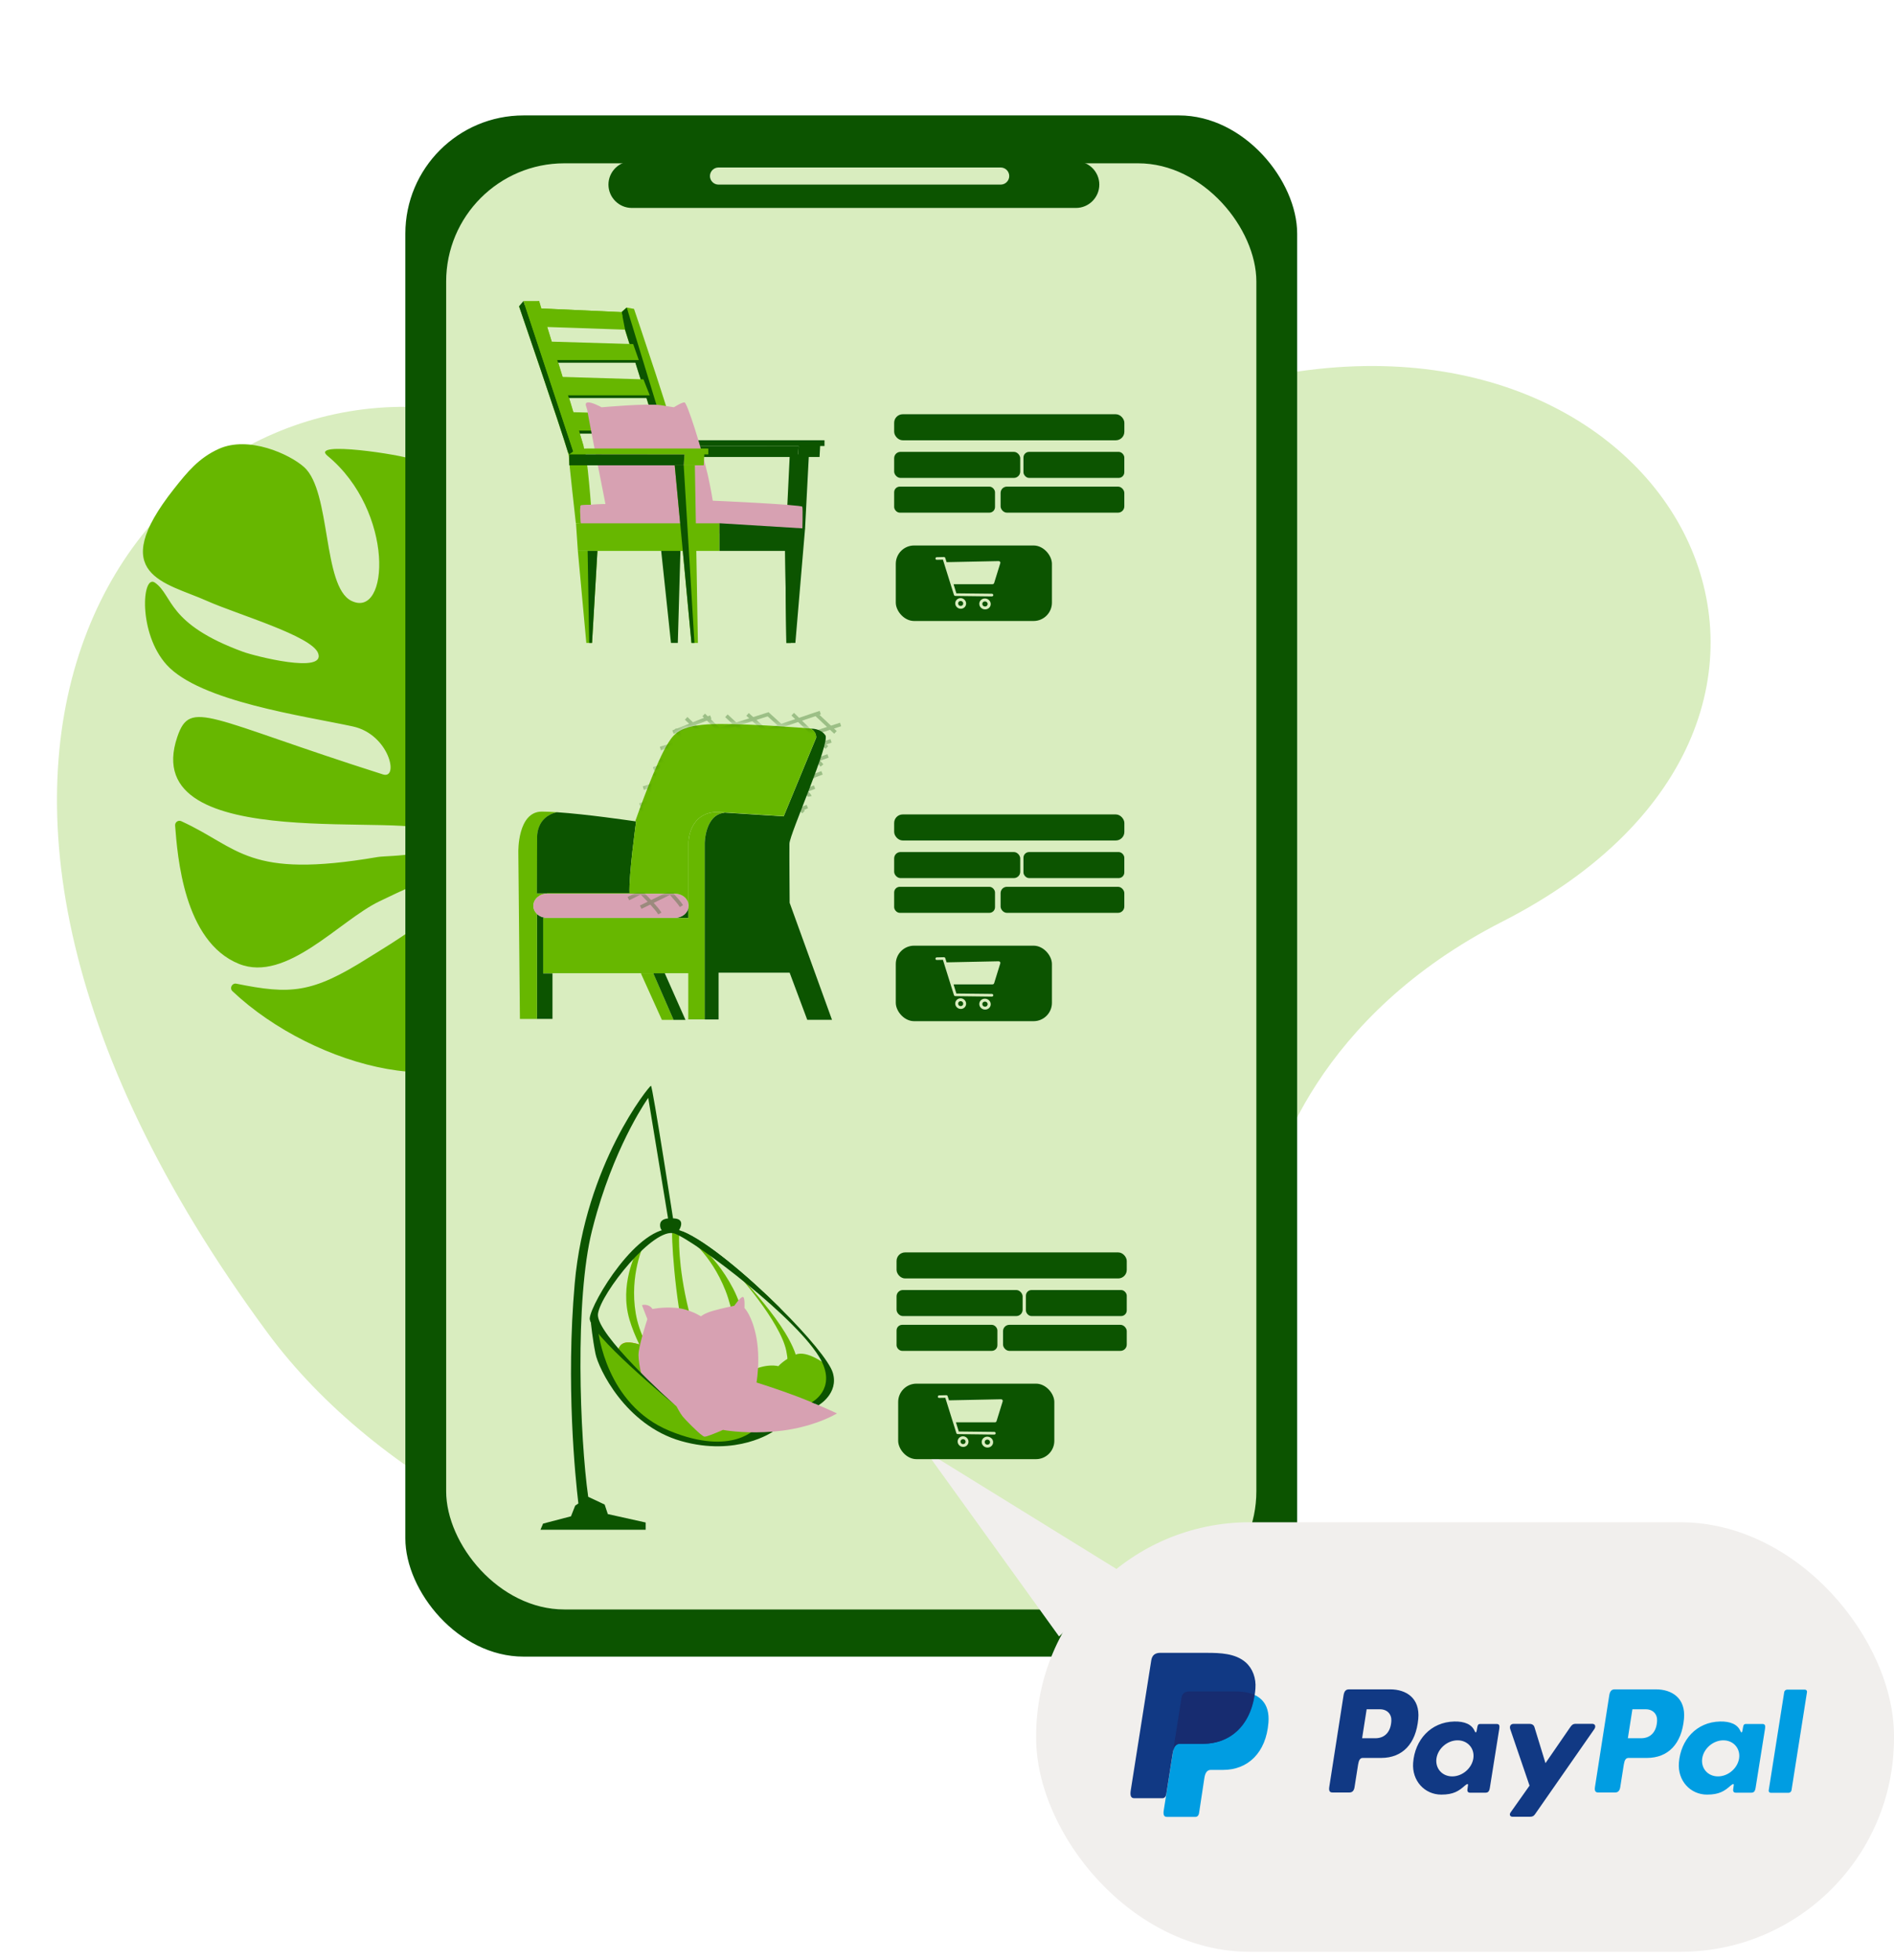
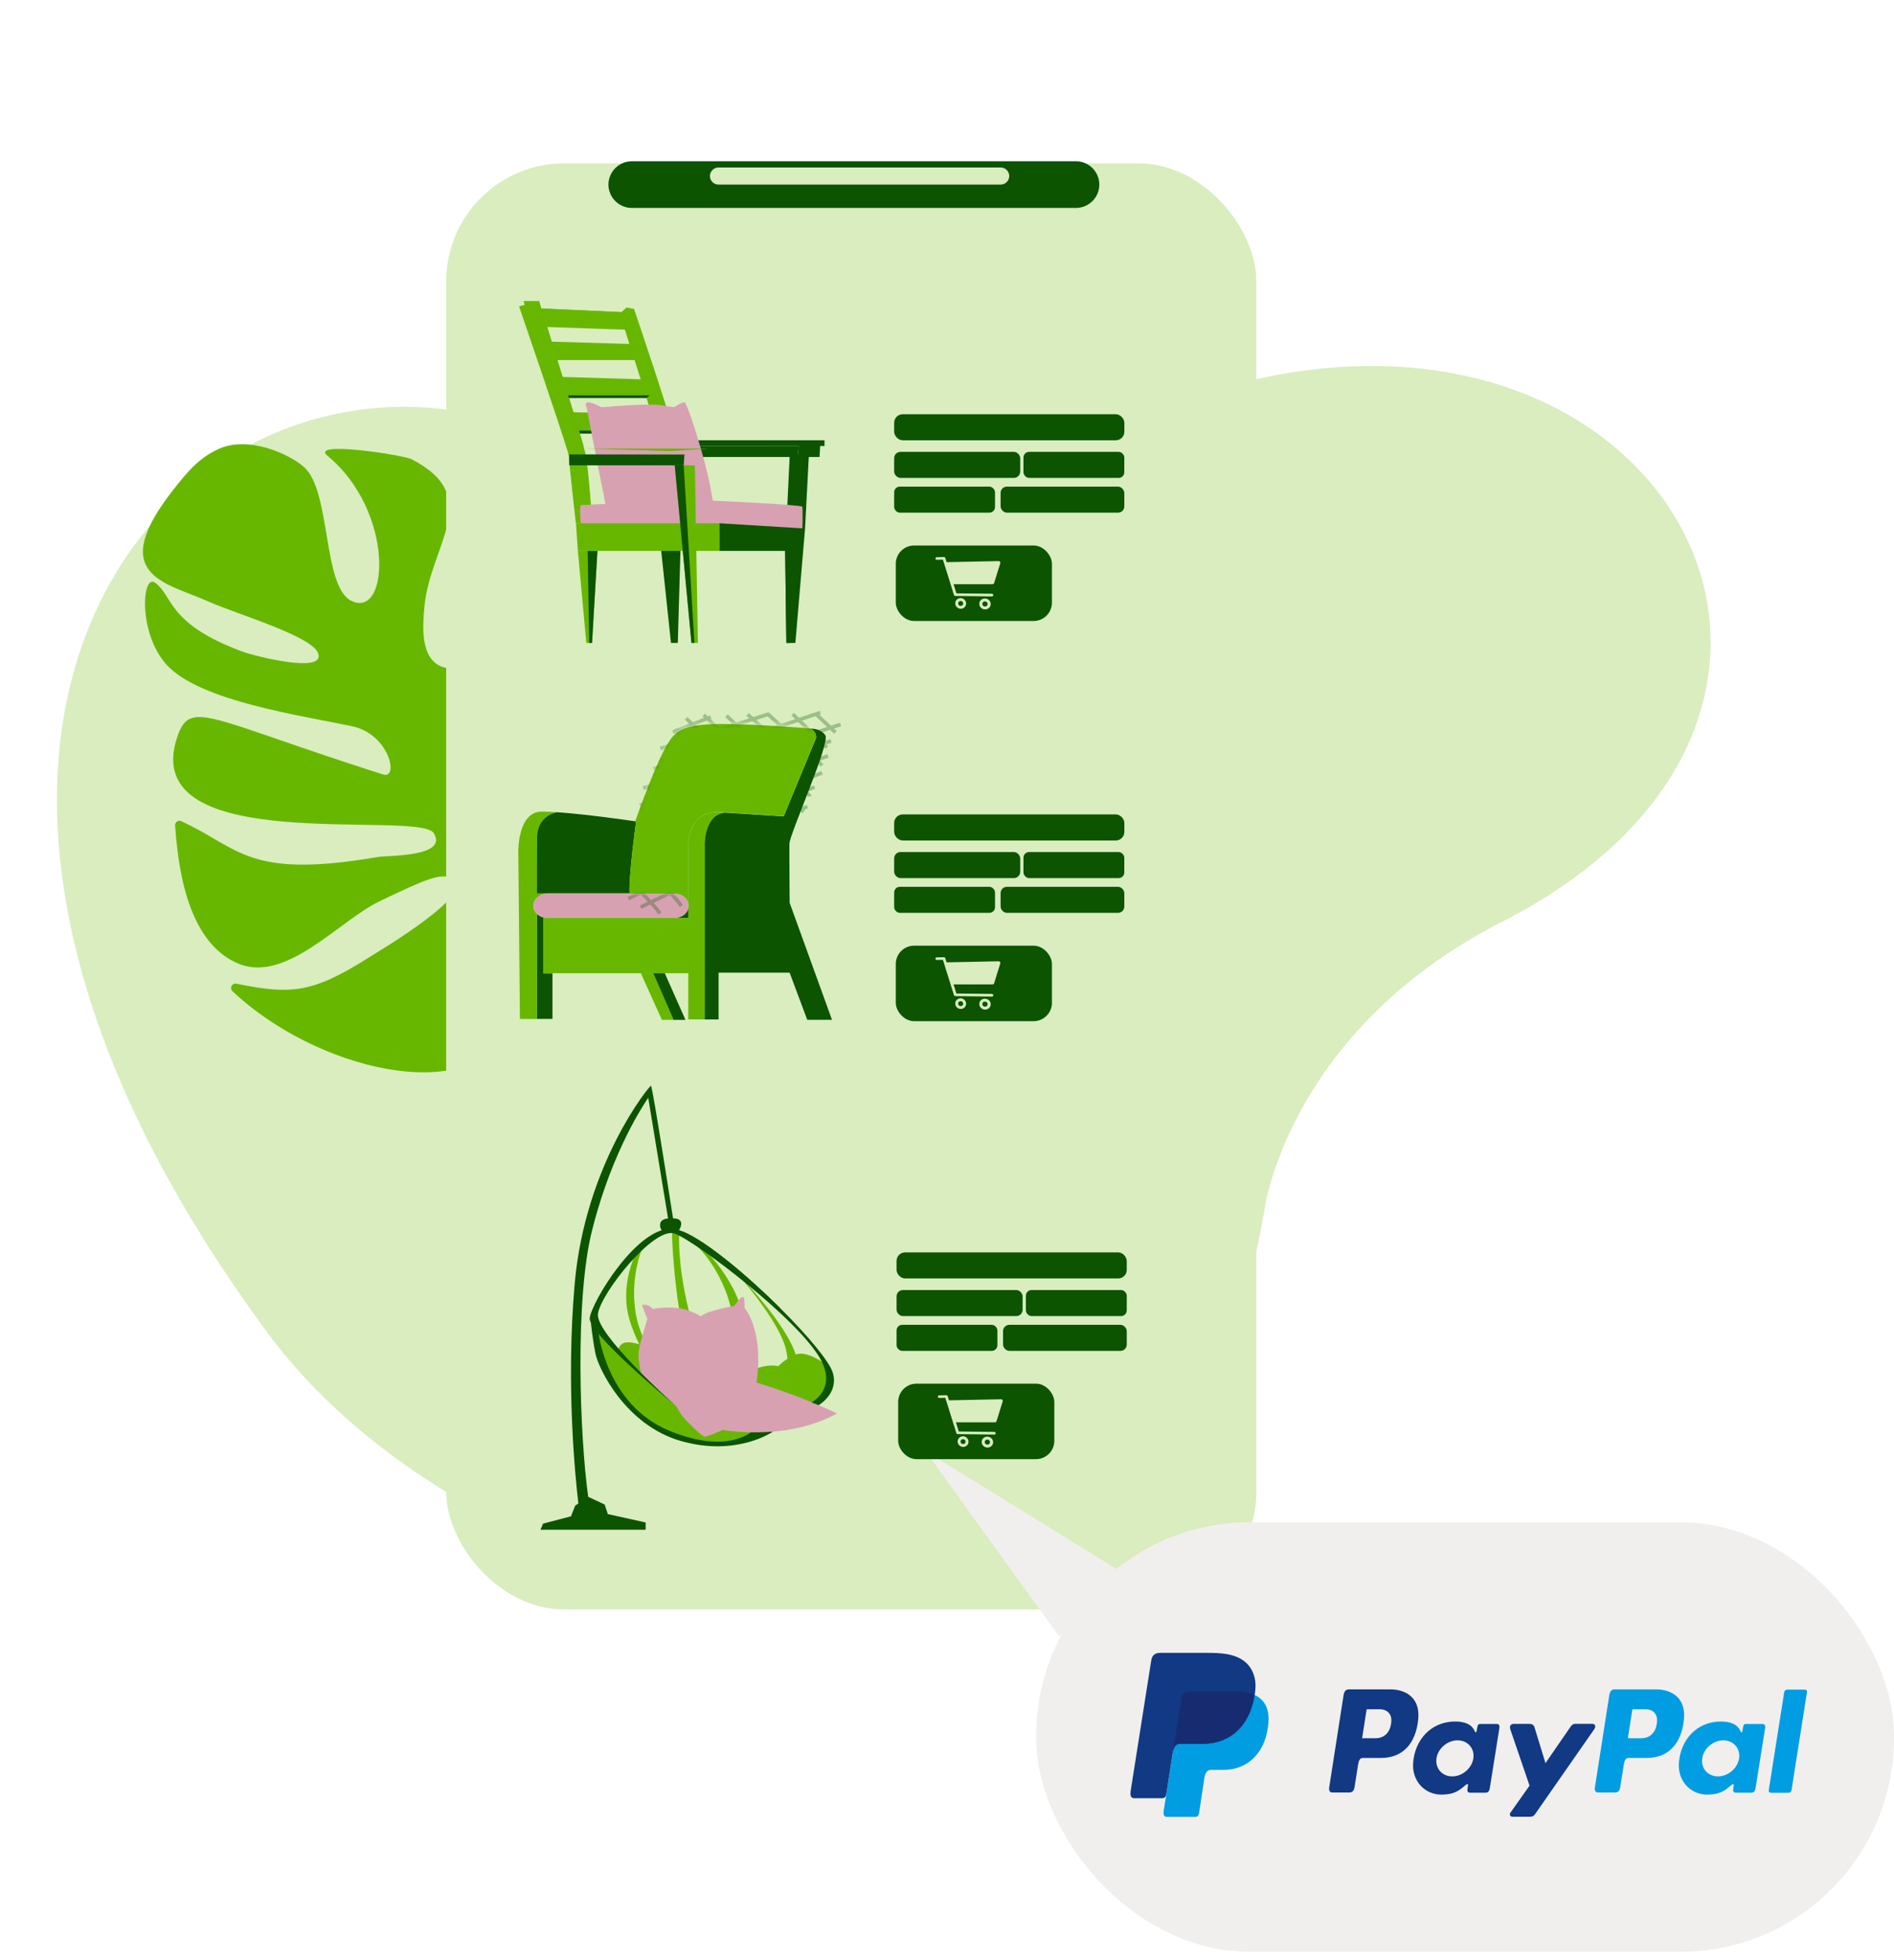
<svg xmlns="http://www.w3.org/2000/svg" id="Ebene_1" width="443.23" height="458.48" viewBox="0 0 443.23 458.48">
  <defs>
    <style>.cls-1{fill:#009de2;}.cls-1,.cls-2,.cls-3,.cls-4,.cls-5,.cls-6,.cls-7,.cls-8,.cls-9,.cls-10,.cls-11{stroke-width:0px;}.cls-1,.cls-4,.cls-8{fill-rule:evenodd;}.cls-2{fill:#d7a1b2;}.cls-12{mask:url(#mask);}.cls-13{filter:url(#luminosity-noclip);}.cls-3{fill:#d9edbf;}.cls-4{fill:#172c70;}.cls-5{fill:#000;}.cls-14{fill:none;stroke:#0c5400;stroke-miterlimit:10;stroke-width:.86px;}.cls-6{fill:#0c5400;}.cls-7{fill:#f4993f;}.cls-8{fill:#113984;}.cls-15{opacity:.3;}.cls-9{fill:#67b700;}.cls-10{fill:#ed7818;}.cls-11{fill:#f1efed;}</style>
    <filter id="luminosity-noclip" x="144.12" y="164.06" width="56.23" height="58.05" color-interpolation-filters="sRGB" filterUnits="userSpaceOnUse">
      <feFlood flood-color="#fff" result="bg" />
      <feBlend in="SourceGraphic" in2="bg" />
    </filter>
    <mask id="mask" x="144.12" y="164.06" width="56.23" height="58.05" maskUnits="userSpaceOnUse">
      <g class="cls-13">
        <rect class="cls-5" x="144.26" y="209.14" width="45.3" height="12.97" />
        <rect class="cls-5" x="192.71" y="173.65" width="4.82" height="18.11" />
        <rect class="cls-5" x="191.04" y="175.53" width="1.48" height="17.62" />
        <rect class="cls-5" x="189.75" y="179.52" width="2.32" height="13.38" />
        <polygon class="cls-5" points="189.2 193.49 184.62 191.95 195.46 166.93 200.04 168.47 189.2 193.49" />
        <path class="cls-5" d="M148.76,191.39s5.97-15.5,7.83-17.91c1.85-2.41,4.17-3.88,5.6-3.83s-8.85-3.34-8.85-3.34l-7.41,13.01-1.81,8.36,4.63,3.71Z" />
        <path class="cls-5" d="M160.09,170.21s5.22-1.1,12.27-.76c1.36.07,10.48-.04,16.27.94,5.79.98,7.41,1.51,8.71,2.77s3.01-3.55,3.01-3.67-9.63-5.43-9.63-5.43l-29.97.37-7.04,1.43,3.84,3.59,2.53.76Z" />
        <path class="cls-5" d="M192.41,172.87c.48.08.94.2,1.4.36.25.08.5.09.76.03.25-.01.49-.09.7-.22.22-.12.4-.28.53-.49.17-.18.28-.4.34-.64l.07-.5c0-.34-.09-.66-.26-.96l-.3-.38c-.24-.23-.52-.4-.84-.49-.45-.16-.92-.29-1.4-.36-.25-.08-.5-.09-.76-.03-.25.01-.49.09-.7.22-.22.12-.4.28-.53.49-.17.18-.28.4-.34.64l-.07.5c0,.34.09.66.26.96l.3.38c.24.23.52.4.84.49h0Z" />
      </g>
    </mask>
  </defs>
  <path class="cls-3" d="M292.69,297.7c1.36-4.82,2.4-9.73,3.2-14.67,1.78-11,12.45-45.41,55.72-67.47,93.16-47.5,41.14-149.91-59.14-126.52-100.28,23.39-110.62,20.99-183.64,7.45-73.02-13.55-147.34,78.24-46.21,215.29,50.92,68.99,196.93,103.09,230.07-14.07Z" />
  <path class="cls-9" d="M157.43,213.71c-9.72,10.45-28.06-6-32.83,6.25-2.53,6.49-1.88,14.49-5.07,20.67-9.6,18.61-45.87,9.42-65.13-8.77-.75-.71-.1-1.96.91-1.76,12.7,2.57,17.7,2.27,30.74-5.96,2.85-1.8,27.2-16.13,19.38-18.83-2.51-.86-5-.08-16.67,5.54-9.3,4.48-21.73,19.08-32.83,14.62-12.97-5.21-14.4-25.38-14.95-32.36-.06-.78.73-1.35,1.44-1.02,13.66,6.24,15.42,13.62,45.98,8.38,2.45-.42,16.48.04,13.13-5.55-3.4-5.68-69.77,5.97-60.03-22.57,3.06-8.97,7.01-4.27,48.12,8.8,3.84,1.22,1.47-9.37-7.04-11.22-11.36-2.47-35.76-5.81-43.58-14.42-6.73-7.42-5.78-21.37-2.73-19.21,4.3,3.04,2.72,9.62,20.61,16.17,2.63.97,19.4,5.26,17.57.33-1.52-4.07-18.89-9.06-26.02-12.24-9.69-4.33-23.75-5.95-7.67-26.26,3.06-3.87,5.77-7.19,10.42-9.29,7-3.17,16.58,1.22,19.97,4.24,6.38,5.69,4.28,27.94,11.07,31.29,8.89,4.39,10.19-20.9-5.58-33.92-4.36-3.6,17.78-.19,19.68.8,17.21,8.9,4.24,19.92,2.98,34.71-.37,4.31-1.04,12.12,4.35,13.91,12.53,4.16,12.07-24.09,11.77-25.53-1.19-5.74-3.78-12.11-7.83-17.08-.65-.79.12-1.95,1.09-1.64,2.51.81,5.27,2.85,7.04,3.99,5.48,3.54,9.65,5.66,11.58,12.41,5.01,17.58-13.71,53.94-3.91,52.3,3.63-.61,4.06-10.42,4.71-13.03,1.04-4.18,8.12-18.81,7.97-29.11-.04-2.77-1.08-5.53-1.91-8.24-.28-.91.74-1.67,1.54-1.16,31.61,20.08,2.57,31.27-2.42,55.06-.32,1.52-2.25,7.65.63,6.78,4.69-1.4,8.13-26.6,17.5-35.96,2.37-2.37,8.85,16.58,3.65,26.03-2,3.63-15.93,15.83-12.24,19.27,6.6,6.15,15.27-14.06,17.58-17.6,6.66-10.23,12.93,16.34-2.95,31.22Z" />
  <path class="cls-9" d="M122.81,207.06c11.4,10.19,28.79,45.09,18.87,53.61-2.56,2.2-2.86,1.88-4.53-.87-5.8-9.54,7.34-17-12.71-47.21-1.34-2.01-4.89-5.84-1.63-5.53Z" />
-   <rect class="cls-6" x="94.86" y="27" width="208.7" height="360.51" rx="27.66" ry="27.66" />
  <rect class="cls-3" x="104.41" y="38.2" width="189.6" height="338.28" rx="27.66" ry="27.66" />
  <path class="cls-6" d="M251.8,48.64h-103.95c-3.01,0-5.46-2.46-5.46-5.46h0c0-3.01,2.46-5.46,5.46-5.46h103.95c3.01,0,5.46,2.46,5.46,5.46h0c0,3.01-2.46,5.46-5.46,5.46Z" />
  <path class="cls-3" d="M234.18,43.18h-66.04c-1.1,0-2-.9-2-2h0c0-1.1.9-2,2-2h66.04c1.1,0,2,.9,2,2h0c0,1.1-.9,2-2,2Z" />
  <polygon class="cls-6" points="188.4 123.63 189.3 106.29 184.82 106.29 183.74 128.87 188.4 123.63" />
  <polygon class="cls-6" points="157.72 104.33 156.95 102.98 192.95 102.98 192.95 104.33 191.93 104.33 191.79 106.89 186.71 106.89 186.9 104.37 157.72 104.33" />
  <polygon class="cls-6" points="157.72 104.33 157.72 106.89 186.71 106.89 186.9 104.37 157.72 104.33" />
  <polygon class="cls-6" points="154.63 127.9 157.02 150.39 158.62 150.39 159.26 127.9 154.63 127.9" />
  <polygon class="cls-6" points="154.63 100.73 153.89 101.44 134.15 101.44 134.15 99.48 153.35 99.48 154.63 100.73" />
  <path class="cls-9" d="M121.47,71.65s9.81,28.61,11.42,34.11c.13.48.21.77.21.84,0,1.08,1.66,15.8,1.66,15.8l3.87.32s-.87-13.32-1.66-16.77c-.79-3.45-8.9-29.46-8.9-29.46l18.16.62s7.54,23.51,7.75,24.81c.2,1.29.49,16.31.49,16.31l-.1,2.02,4.17.22v-15.97c0-2.37-10.17-32.25-10.17-32.25l-1.75-.31-1.19,1.08-18.87-.86-.4-1.73-4.69,1.23Z" />
-   <polygon class="cls-6" points="146.67 71.93 155.68 101.43 155.68 104.93 154.2 104.93 154.04 101.92 146.28 77.11 145.48 73.01 146.67 71.93" />
  <polygon class="cls-9" points="132.25 96.36 153.33 96.99 154.63 100.73 133.44 100.73 132.25 96.36" />
  <path class="cls-2" d="M166.96,118.57l-24.96.92s-4.37-22.05-4.49-23.14c-.11-1.08-.93-2.05,0-2.21.89-.15,3.03.99,3.27,1.13.02,0,.03,0,.03,0,0,0,10.75-.97,13.83-.49l3.07.49s1.78-1.16,2.46-1.15c.64,0,4.06,10.96,5.4,16.7.06.28.13.55.18.81,1.18,5.46,1.21,6.93,1.21,6.93Z" />
  <path class="cls-2" d="M135.98,122.73l19.73,2.13,1.24.14,8.8-.18,22.01-.46s.15-5.34,0-5.82c-.14-.49-21.19-1.46-22.01-1.46-.07,0-.38,0-.87.02-4.89.15-28.51.96-28.91,1.11-.45.16,0,4.53,0,4.53Z" />
  <path class="cls-2" d="M135.98,122.73l19.73,2.13c5.56-.03,10.05-.05,10.05-.05,0,0-1.44-3.32-1.54-4.29-.07-.67.39-2.41.67-3.43-4.89.15-28.51.96-28.91,1.11-.45.16,0,4.53,0,4.53Z" />
  <polygon class="cls-9" points="134.79 122.41 135.23 128.87 168.37 128.87 168.37 122.41 134.79 122.41" />
  <polygon class="cls-6" points="168.37 122.4 188.4 123.63 186.13 150.39 184.02 150.39 183.74 128.87 168.37 128.87 168.37 122.4" />
  <polygon class="cls-9" points="135.23 128.87 137.21 150.39 138.55 150.39 139.81 128.87 135.23 128.87" />
-   <polygon class="cls-9" points="133.22 106.29 136.56 104.93 165.76 104.93 165.76 106.29 164.82 106.29 164.68 108.85 160 108.85 160.17 106.32 133.22 106.29" />
  <polygon class="cls-6" points="133.22 106.29 133.22 108.85 160 108.85 160.17 106.32 133.22 106.29" />
  <polygon class="cls-9" points="157.9 108.85 161.81 150.39 163.32 150.39 162.61 108.85 157.9 108.85" />
  <polygon class="cls-6" points="160 108.85 162.51 150.39 161.81 150.39 157.9 108.85 160 108.85" />
  <polygon class="cls-6" points="137.52 128.87 137.88 150.39 138.55 150.39 139.81 128.87 137.52 128.87" />
-   <path class="cls-6" d="M121.47,71.65s9.83,28.61,11.44,34.11c0,.02.3.52.3.52l.93-.67-11.64-35.19-1.04,1.23Z" />
-   <polygon class="cls-6" points="149.49 84.23 148.7 84.85 129.54 84.85 128.93 82.9 146.69 82.5 149.49 84.23" />
  <polygon class="cls-9" points="127.17 79.86 148.18 80.49 149.49 84.23 128.36 84.23 127.17 79.86" />
  <polygon class="cls-6" points="152.06 92.48 151.28 93.11 131.69 93.11 131.69 91.48 150.77 91.19 152.06 92.48" />
  <polygon class="cls-9" points="129.56 88.11 150.58 88.74 152.06 92.48 130.75 92.48 129.56 88.11" />
  <polygon class="cls-9" points="126.17 70.42 136.57 104.33 136.56 104.93 134.15 105.62 122.51 70.42 126.17 70.42" />
  <polygon class="cls-9" points="145.68 74.02 127.03 73.21 126.57 72.15 145.48 73.01 145.68 74.02" />
  <polygon class="cls-6" points="186.9 128.87 183.74 128.87 184.02 150.39 185.05 150.39 186.9 128.87" />
  <polygon class="cls-9" points="136.56 104.93 156.95 105.52 165.76 104.93 136.56 104.93" />
  <rect class="cls-6" x="209.25" y="96.9" width="53.87" height="6.09" rx="2" ry="2" />
  <rect class="cls-6" x="209.25" y="105.7" width="29.5" height="6.09" rx="1.48" ry="1.48" />
  <rect class="cls-6" x="239.51" y="105.7" width="23.6" height="6.09" rx="1.32" ry="1.32" />
  <rect class="cls-6" x="209.25" y="113.83" width="23.6" height="6.09" rx="1.32" ry="1.32" />
  <rect class="cls-6" x="209.63" y="127.6" width="36.54" height="17.66" rx="4.29" ry="4.29" />
  <rect class="cls-6" x="234.16" y="113.83" width="28.95" height="6.09" rx="1.47" ry="1.47" />
  <path class="cls-3" d="M234.02,131.39c-.08-.1-.21-.14-.34-.14l-12.16.25-.31-.98c-.04-.14-.17-.22-.31-.22l-1.67.04c-.18,0-.32.13-.32.31s.14.3.32.29l1.43-.03,2.58,8.25c.04.14.17.23.32.24l8.53.11c.2,0,.36-.12.36-.31s-.16-.32-.36-.32l-8.28-.09-.66-2.14h9.1c.19.01.35-.11.4-.28l1.44-4.64c.04-.12.01-.25-.07-.34Z" />
  <path class="cls-3" d="M224.81,139.91c-.7-.01-1.27.54-1.27,1.22s.57,1.25,1.27,1.27c.71.02,1.28-.53,1.28-1.22s-.58-1.26-1.28-1.27ZM224.81,141.74c-.33,0-.59-.27-.59-.59s.27-.57.59-.57c.33,0,.6.27.6.59s-.27.58-.6.57Z" />
  <path class="cls-3" d="M230.5,140c-.74-.01-1.33.55-1.33,1.25s.6,1.28,1.33,1.3c.74.02,1.35-.54,1.35-1.25s-.61-1.29-1.35-1.3ZM230.5,141.87c-.34,0-.62-.28-.62-.61s.28-.59.62-.58c.35,0,.63.28.63.61s-.28.59-.63.58Z" />
  <rect class="cls-6" x="209.25" y="190.51" width="53.87" height="6.09" rx="2" ry="2" />
  <rect class="cls-6" x="209.25" y="199.31" width="29.5" height="6.09" rx="1.48" ry="1.48" />
  <rect class="cls-6" x="239.51" y="199.31" width="23.6" height="6.09" rx="1.32" ry="1.32" />
  <rect class="cls-6" x="209.25" y="207.44" width="23.6" height="6.09" rx="1.32" ry="1.32" />
  <rect class="cls-6" x="209.63" y="221.21" width="36.54" height="17.66" rx="4.29" ry="4.29" />
  <rect class="cls-6" x="234.16" y="207.44" width="28.95" height="6.09" rx="1.47" ry="1.47" />
  <path class="cls-3" d="M234.02,225c-.08-.1-.21-.14-.34-.14l-12.16.25-.31-.98c-.04-.14-.17-.22-.31-.22l-1.67.04c-.18,0-.32.13-.32.31s.14.3.32.29l1.43-.03,2.58,8.25c.04.14.17.23.32.24l8.53.11c.2,0,.36-.12.36-.31s-.16-.32-.36-.32l-8.28-.09-.66-2.14h9.1c.19.01.35-.11.4-.28l1.44-4.64c.04-.12.01-.25-.07-.34Z" />
  <path class="cls-3" d="M224.81,233.52c-.7-.01-1.27.54-1.27,1.22s.57,1.25,1.27,1.27c.71.02,1.28-.53,1.28-1.22s-.58-1.26-1.28-1.27ZM224.81,235.35c-.33,0-.59-.27-.59-.59s.27-.57.59-.57c.33,0,.6.27.6.59s-.27.58-.6.57Z" />
  <path class="cls-3" d="M230.5,233.61c-.74-.01-1.33.55-1.33,1.25s.6,1.28,1.33,1.3c.74.02,1.35-.54,1.35-1.25s-.61-1.29-1.35-1.3ZM230.5,235.48c-.34,0-.62-.28-.62-.61s.28-.59.62-.58c.35,0,.63.28.63.61s-.28.59-.63.58Z" />
  <polygon class="cls-9" points="157.57 238.43 157.57 238.56 154.89 238.56 150.04 227.82 150.04 227.66 152.91 227.66 152.91 227.74 157.57 238.43" />
  <polygon class="cls-6" points="155.57 227.66 160.41 238.56 157.57 238.56 157.57 238.43 152.91 227.74 152.91 227.66 155.57 227.66" />
  <path class="cls-6" d="M128,214.69h29.95c.88,0,1.68-.31,2.26-.83.48-.43.82-.99.9-1.62v2.52h-34v12.93h2.18v10.65h-3.66v-24.55h.02c.58.55,1.42.9,2.34.9Z" />
  <path class="cls-9" d="M125.65,208.97h2.36v.09c-.88,0-1.67.32-2.25.83-.58.51-.94,1.22-.94,1.99s.32,1.4.85,1.91h-.02v24.56h-3.98l-.37-39.04s-.23-9.49,5.53-9.46c1.01,0,2.21.06,3.51.15-4.99,1.13-4.62,5.99-4.62,5.99l-.06,13Z" />
  <path class="cls-6" d="M148.66,192.11c.13.03.2.04.2.04,0,0-1.76,12.72-1.54,16.83h-21.68l.06-13s-.36-4.86,4.62-5.99c6.9.46,16.81,1.91,18.34,2.13Z" />
  <path class="cls-2" d="M161.12,211.49v.75c-.09.63-.42,1.19-.9,1.62-.58.51-1.38.83-2.26.83h-29.95c-.92,0-1.76-.35-2.34-.91-.53-.51-.85-1.17-.85-1.91s.36-1.47.94-1.99c.58-.51,1.37-.83,2.25-.83h29.95c1.62,0,2.96,1.07,3.17,2.43Z" />
  <path class="cls-9" d="M169.5,190.13c-4.53.45-4.58,7.09-4.58,7.09v41.24h-3.85v-10.81h-33.95v-12.89h34v-2.52c.02-.12.03-.25.03-.38s0-.26-.03-.38v-14.51s.09-7.02,6.85-7.02l1.54.1v.06Z" />
  <path class="cls-6" d="M193.14,171.95c1.25,1.76-8.35,23.11-8.4,25.4-.04,2.28.05,13.83.05,13.83l9.91,27.37h-5.79l-4.12-11.02h-16.63v10.94h-3.24v-41.24s.05-6.65,4.58-7.09v-.06s13.9.88,13.9.88l7.6-18.39s.19-1.43-1.39-2.12c0,0,.02,0,.07,0h.02c.45-.02,2.34-.01,3.44,1.53Z" />
  <path class="cls-9" d="M147.32,208.97c-.22-4.11,1.54-16.83,1.54-16.83,0,0-.07,0-.2-.04.52-1.47,4.94-14.02,7.75-18.38,1.49-2.33,3.09-4.36,12.17-4.36,7.92,0,18.52.84,21.1,1.05-.05,0-.07,0-.07,0,1.58.69,1.39,2.12,1.39,2.12l-7.6,18.39-13.89-.88-1.54-.1c-6.76,0-6.85,7.02-6.85,7.02v14.51c-.21-1.37-1.55-2.43-3.17-2.43h-29.95v-.09h19.32Z" />
  <g class="cls-12">
    <g class="cls-15">
      <path class="cls-14" d="M146,204.87s6.95,6.4,8.42,8.81" />
      <path class="cls-14" d="M147.91,199.58s10.09,9.96,11.56,12.37" />
      <path class="cls-14" d="M148.59,194.03s12.28,12.05,13.72,14.03" />
      <path class="cls-14" d="M149.92,188.93s12.63,11.83,12.77,12.54" />
      <path class="cls-14" d="M151.63,184.16s9.1,9.27,10.73,10.94" />
      <line class="cls-14" x1="153.2" y1="180.92" x2="163.73" y2="190.97" />
      <line class="cls-14" x1="154.47" y1="177.72" x2="167.73" y2="189.81" />
      <line class="cls-14" x1="156.15" y1="174.38" x2="173.46" y2="190.18" />
      <line class="cls-14" x1="157.89" y1="170.67" x2="179.73" y2="191.3" />
      <path class="cls-14" d="M160.57,168.03s23,21.83,23.68,22.71" />
      <line class="cls-14" x1="164.68" y1="167.24" x2="188.04" y2="189.95" />
      <path class="cls-14" d="M169.99,167.43s19.36,17.93,19.52,18.86" />
      <path class="cls-14" d="M174.94,167.11s14.68,13.11,15.37,14.97" />
      <path class="cls-14" d="M179.51,166.87s10.89,9.82,12.84,12.19" />
      <line class="cls-14" x1="185.51" y1="167.06" x2="193.51" y2="174.85" />
      <line class="cls-14" x1="190.93" y1="167.01" x2="195.51" y2="171.32" />
      <line class="cls-14" x1="157.5" y1="171.26" x2="166.34" y2="167.74" />
      <line class="cls-14" x1="154.55" y1="175.09" x2="179.81" y2="167.06" />
      <line class="cls-14" x1="152.94" y1="179.85" x2="191.95" y2="166.69" />
      <line class="cls-14" x1="150.56" y1="184.36" x2="196.72" y2="169.47" />
      <line class="cls-14" x1="149.71" y1="188.32" x2="194.48" y2="173.3" />
      <line class="cls-14" x1="148.52" y1="193.07" x2="193.78" y2="176.82" />
      <line class="cls-14" x1="148.03" y1="197.58" x2="192.37" y2="180.78" />
      <line class="cls-14" x1="173.52" y1="190.69" x2="190.62" y2="184.11" />
      <line class="cls-14" x1="181.41" y1="191.81" x2="188.93" y2="188.66" />
      <line class="cls-14" x1="147.26" y1="201.21" x2="162.68" y2="195.1" />
      <line class="cls-14" x1="146.99" y1="206.03" x2="161.36" y2="199.17" />
      <line class="cls-14" x1="147.05" y1="210.2" x2="162.47" y2="202.56" />
      <line class="cls-14" x1="149.94" y1="212.2" x2="161.73" y2="206.45" />
    </g>
  </g>
  <path class="cls-9" d="M193.36,319.25s-4.43-3.5-7.14-2.39c-2.71,1.11-4.06,2.71-4.06,2.71,0,0-2.83-.81-6.77,1.29-3.94,2.1-6.03,7.87-6.03,7.87l16.01,2.36s5.74-1.83,7.76-4.98c2.01-3.15.25-6.85.25-6.85Z" />
  <path class="cls-10" d="M154.47,316.64s-6.39-3.64-8.74-2.34c-2.35,1.3-1.12,7.34-1.12,7.34l6.5,3.8,4.58-3.54-1.21-5.26Z" />
  <path class="cls-9" d="M154.47,316.64s-6.39-3.64-8.74-2.34c-2.35,1.3-1.12,7.34-1.12,7.34l6.5,3.8,4.58-3.54-1.21-5.26Z" />
  <path class="cls-6" d="M152.33,253.98c-.37,0-15.38,18.36-17.84,46.29-2.07,23.5.12,45.14.86,51.42l-.75.51-.98,2.49-6.53,1.71-.61,1.44h24.62v-1.7l-8.86-1.97-.74-2.23-3.85-1.81s0,0,0,0c-1.94-13.81-3.19-46.06.9-62.31.37-1.48.77-2.93,1.17-4.32,4.93-16.89,11.98-26.69,11.98-26.69l5.19,31.55.95-1.2s-5.13-33.18-5.5-33.18Z" />
  <path class="cls-6" d="M158.7,288.09s2.09-2.85-.87-3.08c-2.95-.23-3.46.79-3.35,1.82.1,1.03.94,1.39.94,1.39,0,0,1.34-1.26,3.27-.13Z" />
  <path class="cls-9" d="M184.7,329.56s3.4-3.29,1.9-11.23c-1.5-7.94-14.37-20.75-14.37-20.75,0,0,10.32,11.45,11.77,18.39,1.45,6.94-1.72,13.13-1.72,13.13l2.42.47Z" />
  <path class="cls-9" d="M176.85,326.85s-.47-16.18-5.27-25.4c-4.81-9.22-10.94-12.23-10.94-12.23,0,0,5.67,3.89,9.14,12.69,3.48,8.8,3.49,24.26,3.49,24.26l3.58.69Z" />
  <path class="cls-9" d="M166.72,324.9s-2.86-7.48-5.53-18.32c-2.67-10.84-2.26-17.69-2.26-17.69,0,0-1.04-.63-1.53-1.05s.61,17.08,2.92,25.08c2.31,8,4.76,11.66,4.76,11.66l1.64.31Z" />
  <path class="cls-9" d="M171.76,332.36l-14.08-5.13-.57-.21s-4.51-3.19-8.67-7.14c-4.17-3.95-8.96-9.89-8.96-9.89l-.04.75-.07,1.4,1.34,6.39s5.82,14.36,18.37,17.83c12.55,3.48,18.85-1.48,18.85-1.48l-6.16-2.52Z" />
  <path class="cls-6" d="M180.88,334.88s-8.41,5.92-21.48,2.21c-13.07-3.71-19.38-17.05-20.05-20.45-.68-3.39-1.08-7.27-1.08-7.27l1.73,1.99s1.74,17.19,16.67,23.33c14.93,6.14,20.42-.8,20.42-.8l3.8.99Z" />
  <path class="cls-9" d="M157.91,323.74s-7.58-7.41-9.13-16.5c-1.54-9.09,1.92-16.24,1.92-16.24l-1.85,2.09s-3.93,7.46-1.55,15.56c2.38,8.1,8.51,15.76,8.51,15.76l2.11-.66Z" />
  <path class="cls-2" d="M149.41,316.89c.01.69.09,1.44.19,2.1.18,1.2.42,2.15.42,2.15,0,0,.84,1.27,1.12,1.51.2.18,1.51,1.33,2.95,2.6,1.99,1.75,4.23,3.73,4.23,3.73,0,0,.83,1.61,1.44,2.36.52.65,3.42,3.64,4.65,4.49.2.14.35.22.45.23.49.04,2.58-.83,3.66-1.29.07-.03.14-.06.21-.09.28-.12.45-.2.45-.2,0,0,.33.06.92.15,2.02.28,7.07.79,13.14,0,6.56-.87,10.94-3.06,12.23-3.78.26-.15.4-.23.4-.23,0,0-4.78-2.24-9.43-4-4.65-1.76-9.4-3.23-9.4-3.23,0,0,.02-.13.06-.37.16-1.06.55-4.27.23-7.8-.07-.76-.17-1.53-.31-2.3-.96-5.16-2.81-6.97-2.81-6.97,0,0,.18-2.62-.4-2.57-.58.04-1.98,2.07-1.98,2.07,0,0-2.77.54-4.93,1.16-2.16.62-2.87,1.31-2.87,1.31,0,0-2.68-1.74-5.87-1.99-3.19-.25-5.45.27-5.45.27,0,0-.37-.64-1.17-.88-.81-.24-1.31-.02-1.31-.02l1.26,3.25v.04c-.19.55-2.09,6.46-2.06,8.3Z" />
  <path class="cls-6" d="M191.54,328.7l-1.59-.67s5.82-3.03,2.18-9.88c-4.99-9.37-29.42-27.87-34.25-29.6-4.84-1.73-17.36,14.02-17.95,18.81-.57,4.63,16.87,20.29,17.97,21.28-1.18-.98-20.25-16.77-19.89-20.31.37-3.66,11.37-22.07,19.8-20.85.57.08,1.22.28,1.93.57,5.51,2.24,15.13,10.29,22.93,18.04,6.32,6.28,11.44,12.38,12.23,15.04,1.43,4.85-3.35,7.58-3.35,7.58Z" />
  <path class="cls-7" d="M168.24,334.71s.09.03.27.07c.07-.03.14-.06.21-.09-.3.01-.48.02-.48.02Z" />
  <path class="cls-6" d="M182.66,306.08c-1.74-1.15-4.78-3.41-8.77-7.35-6.46-6.37-13.54-9.88-14.17-10.14-.24-.1-.16-.31.01-.55,5.51,2.24,15.13,10.29,22.93,18.04Z" />
  <rect class="cls-11" x="242.48" y="356.08" width="200.75" height="100.48" rx="49.99" ry="49.99" />
  <polyline class="cls-11" points="263.18 368.19 216.55 339.39 247.84 382.79" />
  <path class="cls-1" d="M278.36,395.66h10.82c5.81,0,8,2.94,7.66,7.27-.56,7.13-4.87,11.08-10.59,11.08h-2.89c-.78,0-1.31.52-1.52,1.93l-1.24,8.18c-.08.53-.36.84-.78.88h-6.78c-.64,0-.87-.49-.7-1.55l4.14-26.23c.17-1.05.74-1.55,1.88-1.55Z" />
  <path class="cls-8" d="M325.34,395.17c3.65,0,7.02,1.98,6.56,6.92-.55,5.85-3.7,9.11-8.66,9.12h-4.33c-.62,0-.92.51-1.09,1.55l-.84,5.33c-.13.8-.54,1.2-1.15,1.2h-4.03c-.64,0-.87-.41-.72-1.33l3.33-21.35c.16-1.05.57-1.44,1.28-1.44h9.65ZM318.77,406.6h3.28c2.05-.08,3.42-1.5,3.55-4.06.08-1.58-.98-2.72-2.69-2.71h-3.09s-1.06,6.77-1.06,6.77h0ZM342.85,417.66c.37-.33.74-.51.69-.1l-.13.99c-.07.52.14.79.62.79h3.58c.6,0,.9-.24,1.05-1.18l2.21-13.85c.11-.7-.06-1.04-.59-1.04h-3.94c-.36,0-.53.2-.62.74l-.15.85c-.08.44-.28.52-.47.07-.67-1.58-2.37-2.29-4.76-2.24-5.52.11-9.25,4.31-9.64,9.68-.31,4.16,2.67,7.42,6.6,7.42,2.85,0,4.12-.85,5.56-2.15h0ZM339.85,415.53c-2.38,0-4.03-1.9-3.69-4.22.35-2.32,2.57-4.22,4.94-4.22s4.03,1.9,3.69,4.22c-.35,2.32-2.57,4.22-4.94,4.22h0ZM357.87,403.24h-3.62c-.75,0-1.05.55-.82,1.25l4.51,13.2-4.44,6.28c-.37.52-.08,1,.44,1h4.08c.61,0,.91-.16,1.21-.6l13.86-19.89c.43-.61.23-1.25-.47-1.25h-3.86c-.66,0-.93.26-1.31.81l-5.78,8.39-2.57-8.4c-.16-.52-.54-.79-1.23-.79Z" />
  <path class="cls-1" d="M387.52,395.17c3.65,0,7.02,1.98,6.56,6.92-.55,5.85-3.7,9.11-8.66,9.12h-4.33c-.62,0-.92.51-1.09,1.55l-.84,5.33c-.13.8-.54,1.2-1.15,1.2h-4.03c-.64,0-.87-.41-.72-1.33l3.33-21.35c.16-1.05.57-1.44,1.28-1.44h9.65ZM380.96,406.6h3.28c2.05-.08,3.42-1.5,3.55-4.06.08-1.58-.98-2.72-2.69-2.71h-3.09s-1.06,6.77-1.06,6.77h0ZM405.04,417.66c.37-.33.74-.51.69-.1l-.13.99c-.07.52.14.79.62.79h3.58c.6,0,.9-.24,1.05-1.18l2.21-13.85c.11-.7-.06-1.04-.59-1.04h-3.94c-.36,0-.53.2-.62.74l-.15.85c-.08.44-.28.52-.47.07-.67-1.58-2.37-2.29-4.76-2.24-5.52.11-9.25,4.31-9.64,9.68-.31,4.16,2.67,7.42,6.6,7.42,2.85,0,4.12-.85,5.56-2.15h0ZM402.04,415.53c-2.38,0-4.03-1.9-3.69-4.22.35-2.32,2.57-4.22,4.94-4.22s4.03,1.9,3.69,4.22c-.35,2.32-2.57,4.22-4.94,4.22h0ZM418.55,419.37h-4.13c-.33,0-.56-.26-.51-.57l3.63-23c.05-.31.36-.57.69-.57h4.13c.33,0,.56.26.51.57l-3.63,23c-.05.31-.36.57-.69.57Z" />
  <path class="cls-8" d="M271.6,386.63h10.83c3.05,0,6.67.1,9.09,2.23,1.62,1.43,2.47,3.7,2.27,6.14-.66,8.27-5.61,12.9-12.25,12.9h-5.34c-.91,0-1.51.6-1.77,2.23l-1.49,9.48c-.1.62-.36.98-.85,1.02h-6.67c-.74,0-1-.57-.81-1.79l4.8-30.42c.19-1.22.86-1.8,2.18-1.8Z" />
  <path class="cls-4" d="M274.59,409.18l1.89-11.97c.17-1.05.74-1.55,1.88-1.55h10.82c1.79,0,3.24.28,4.37.8-1.09,7.36-5.85,11.45-12.08,11.45h-5.34c-.7,0-1.23.36-1.54,1.28Z" />
  <rect class="cls-6" x="209.81" y="292.96" width="53.87" height="6.09" rx="2" ry="2" />
  <rect class="cls-6" x="209.81" y="301.76" width="29.5" height="6.09" rx="1.48" ry="1.48" />
  <rect class="cls-6" x="240.08" y="301.76" width="23.6" height="6.09" rx="1.32" ry="1.32" />
  <rect class="cls-6" x="209.81" y="309.9" width="23.6" height="6.09" rx="1.32" ry="1.32" />
  <rect class="cls-6" x="210.19" y="323.66" width="36.54" height="17.66" rx="4.29" ry="4.29" />
  <rect class="cls-6" x="234.73" y="309.9" width="28.95" height="6.09" rx="1.47" ry="1.47" />
  <path class="cls-3" d="M234.58,327.45c-.08-.1-.21-.14-.34-.14l-12.16.25-.31-.98c-.04-.14-.17-.22-.31-.22l-1.67.04c-.18,0-.32.13-.32.31s.14.3.32.29l1.43-.03,2.58,8.25c.04.14.17.23.32.24l8.53.11c.2,0,.36-.12.36-.31s-.16-.32-.36-.32l-8.28-.09-.66-2.14h9.1c.19.01.35-.11.4-.28l1.44-4.64c.04-.12.01-.25-.07-.34Z" />
  <path class="cls-3" d="M225.37,335.97c-.7-.01-1.27.54-1.27,1.22s.57,1.25,1.27,1.27c.71.02,1.28-.53,1.28-1.22s-.58-1.26-1.28-1.27ZM225.37,337.8c-.33,0-.59-.27-.59-.59s.27-.57.59-.57c.33,0,.6.27.6.59s-.27.58-.6.57Z" />
  <path class="cls-3" d="M231.06,336.06c-.74-.01-1.33.55-1.33,1.25s.6,1.28,1.33,1.3c.74.02,1.35-.54,1.35-1.25s-.61-1.29-1.35-1.3ZM231.06,337.93c-.34,0-.62-.28-.62-.61s.28-.59.62-.58c.35,0,.63.28.63.61s-.28.59-.63.58Z" />
</svg>